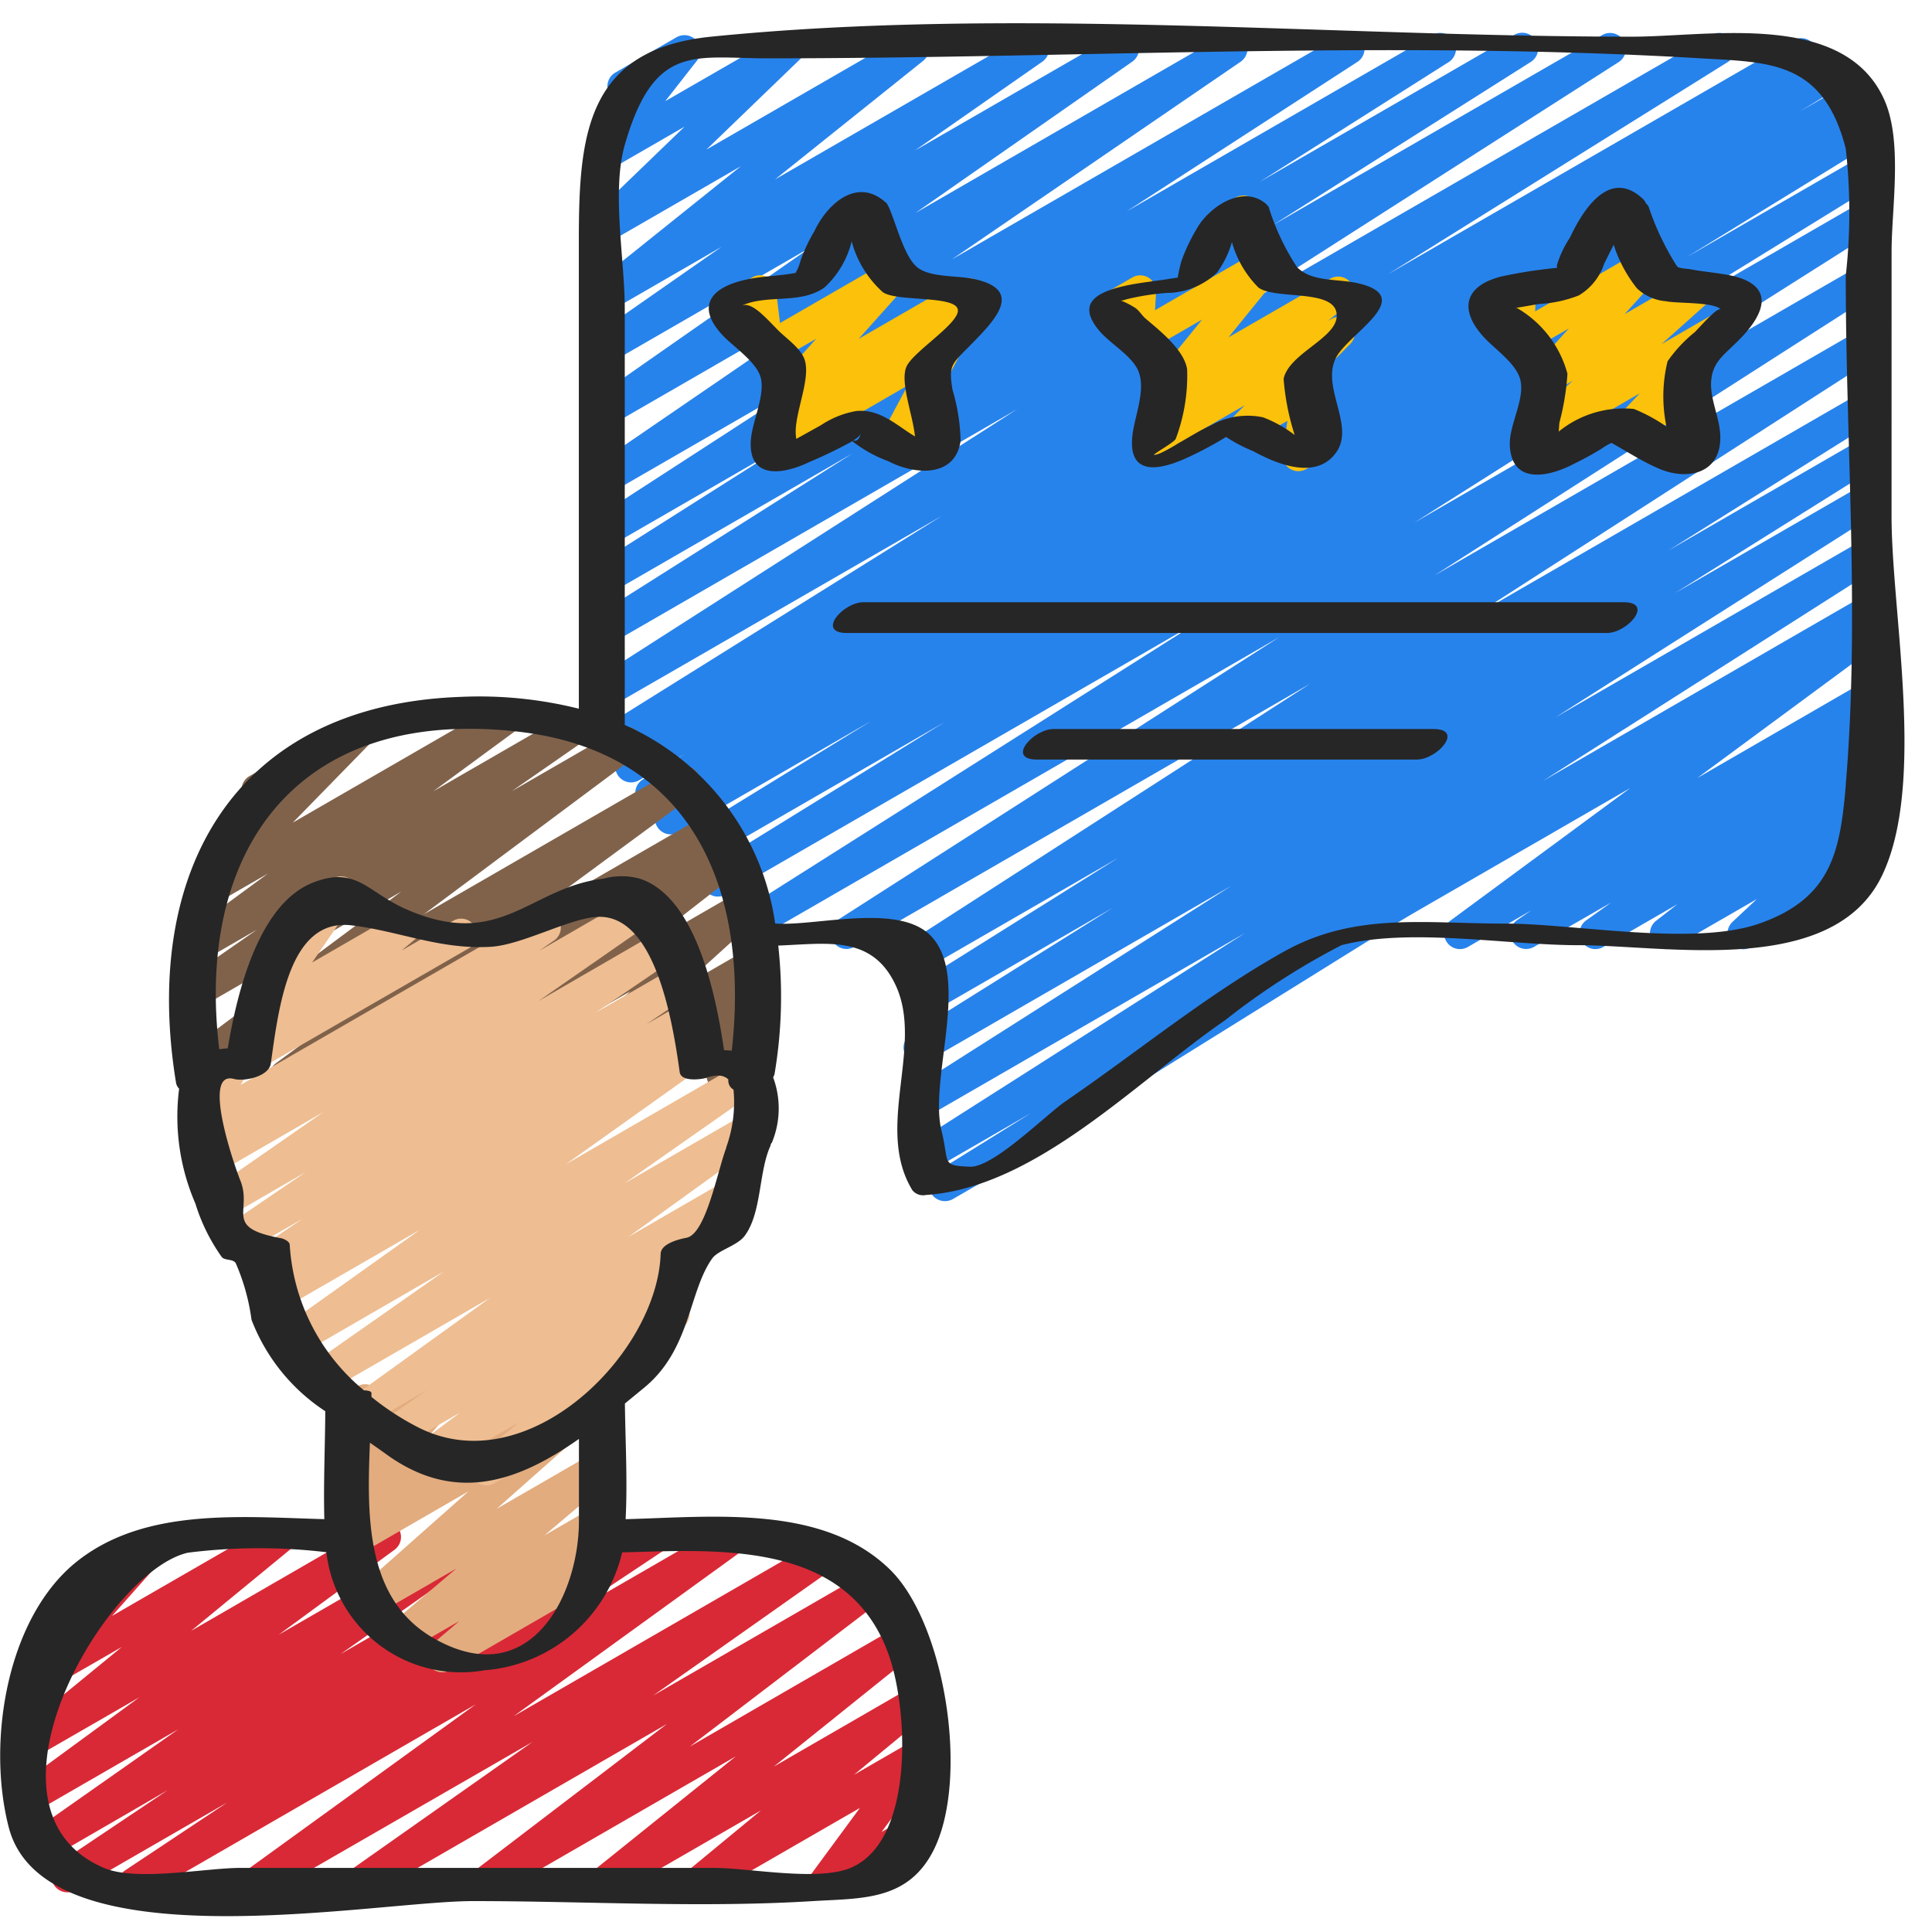
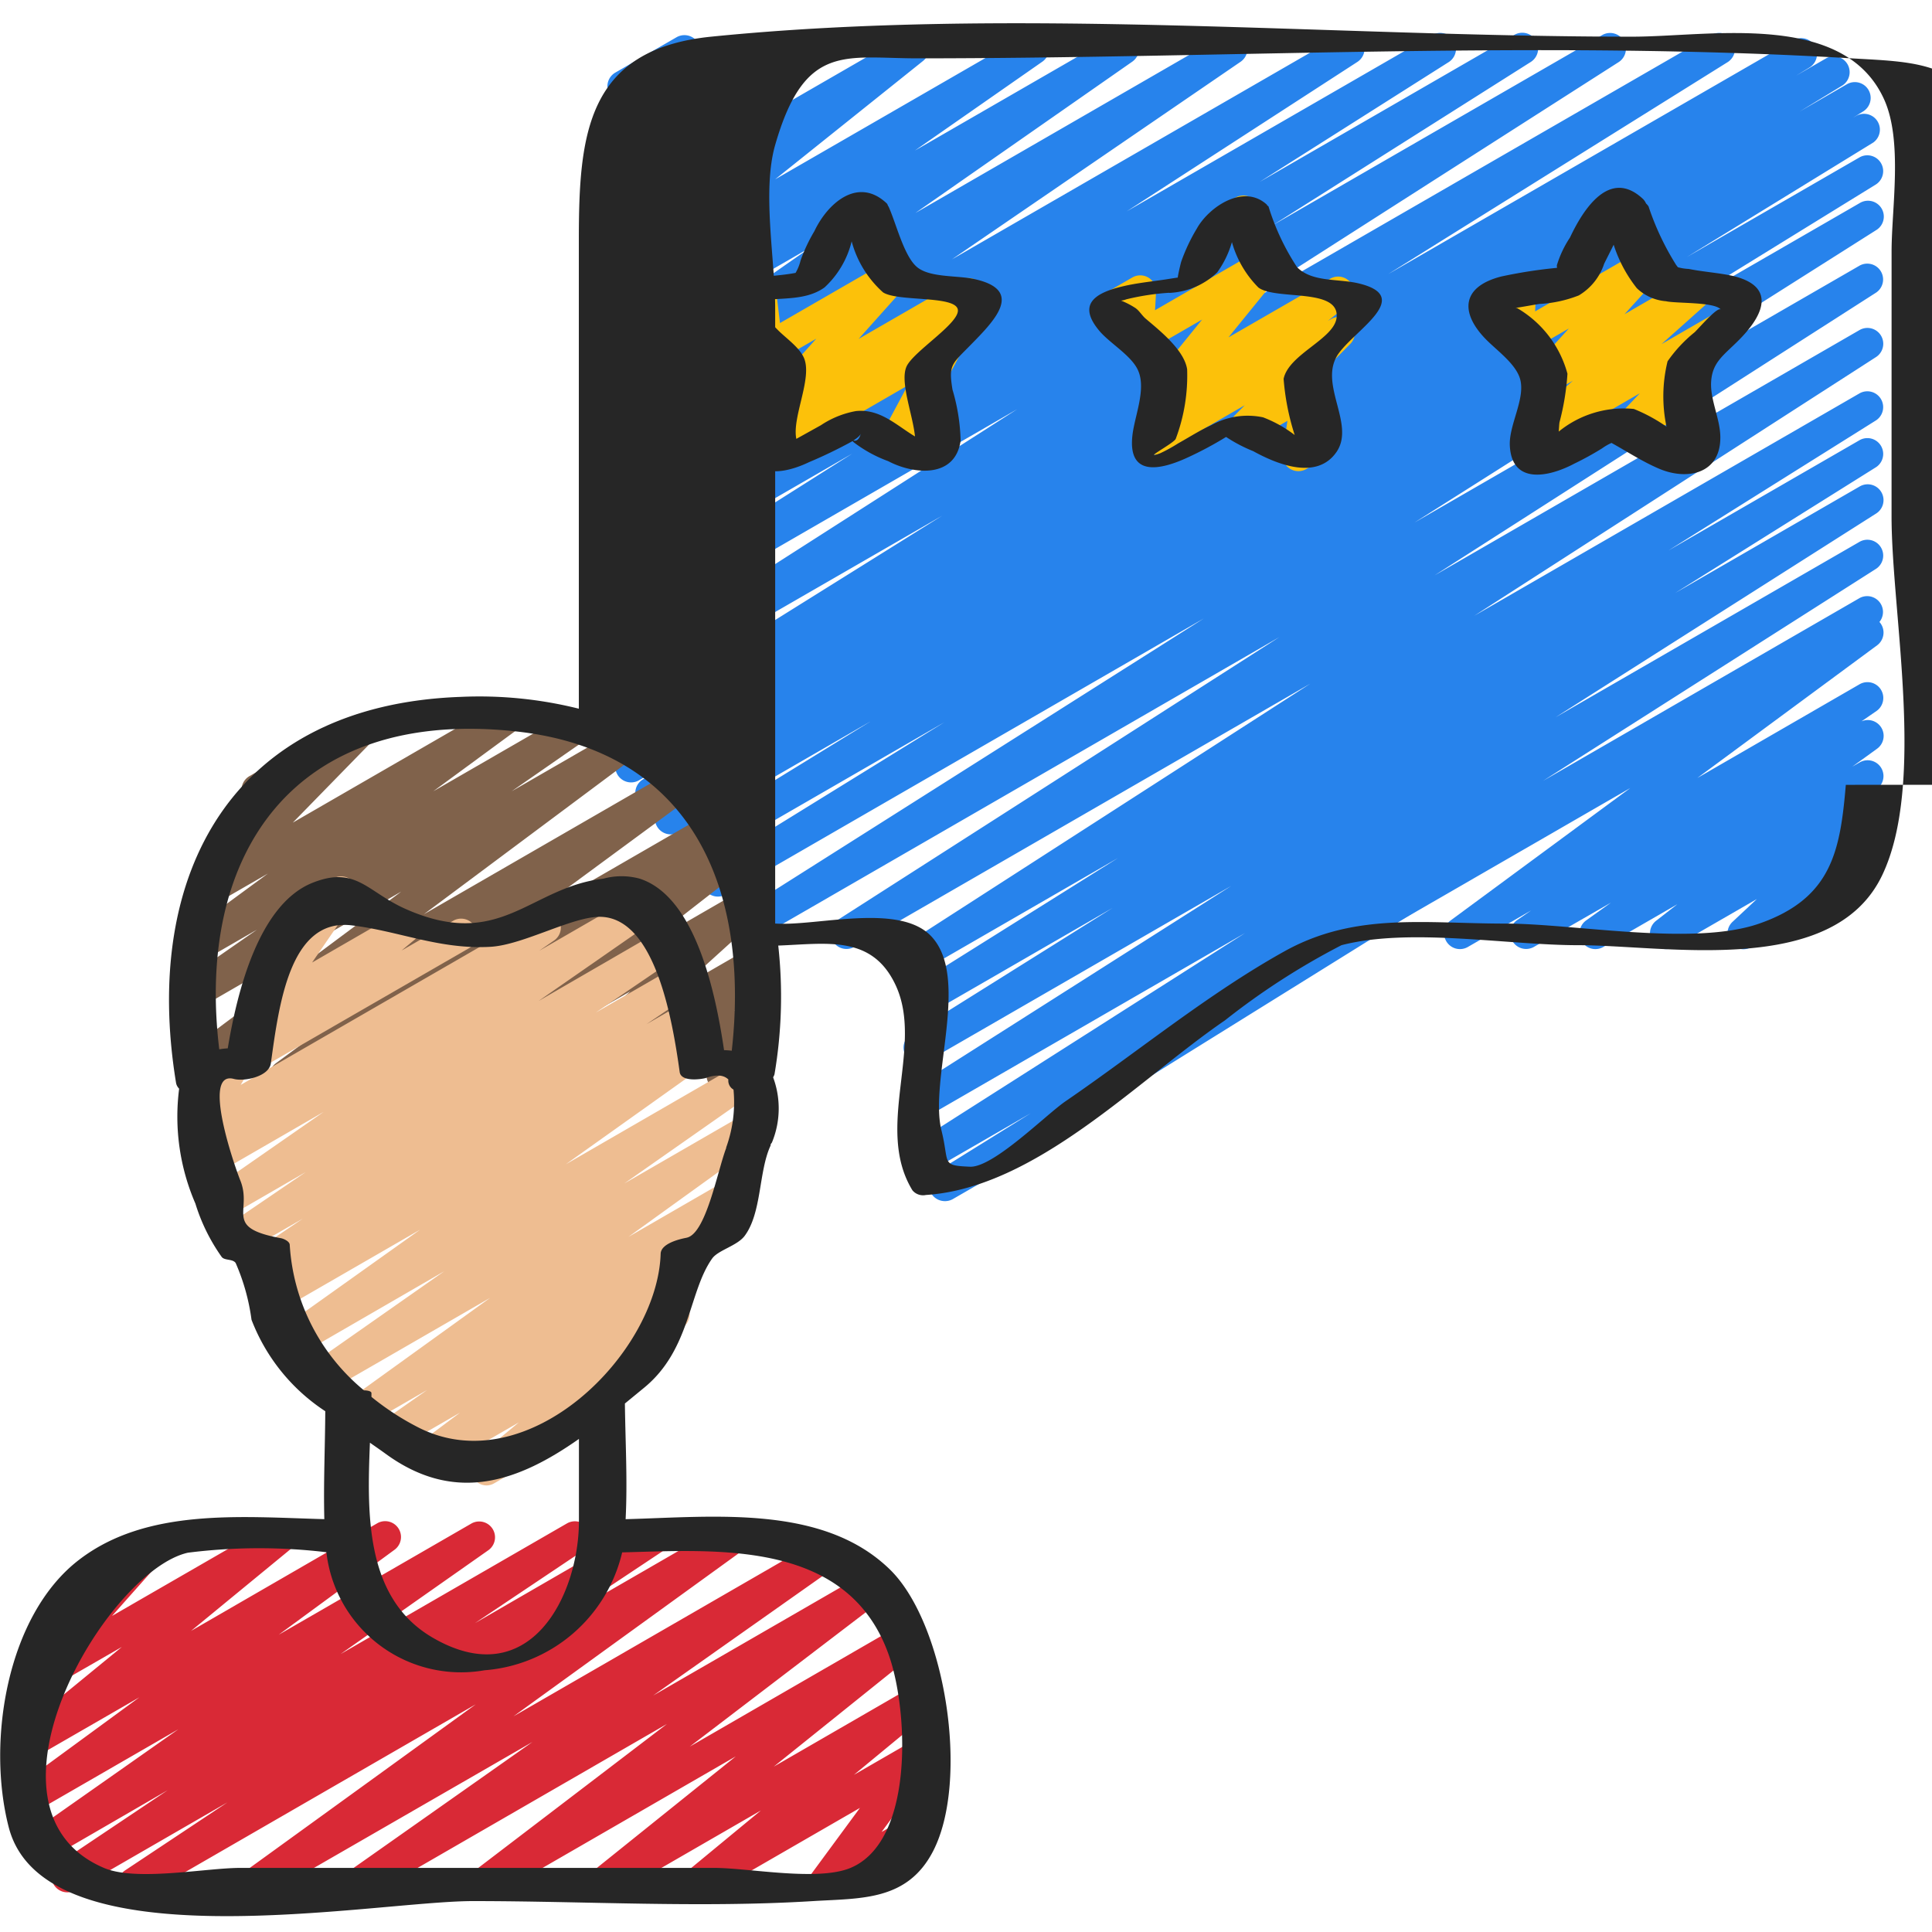
<svg xmlns="http://www.w3.org/2000/svg" version="1.1" width="512" height="512" x="0" y="0" viewBox="0 0 61 60" style="enable-background:new 0 0 512 512" xml:space="preserve" class="">
  <g>
    <g fill="none">
      <path fill="#2783ec" d="M42.524 29.472a.5.5 0 0 1-.25-.933l16.447-9.5a.5.5 0 0 1 .547.835l-5.678 4.19 5.131-2.964a.5.5 0 0 1 .533.844l-.483.333a.5.5 0 0 1 .493.864l-.781.565.238-.137a.5.5 0 0 1 .557.827l-.674.526.117-.068a.5.5 0 0 1 .591.8l-.762.716.011-.006a.5.5 0 0 1 .5.865L55.3 29.4a.5.5 0 0 1-.592-.8l.762-.714-2.624 1.514a.5.5 0 0 1-.558-.827l.672-.523-2.339 1.35a.5.5 0 0 1-.543-.838l.785-.562-2.437 1.4a.5.5 0 0 1-.533-.844l.451-.311-2 1.155a.5.5 0 0 1-.547-.835l5.678-4.185-8.7 5.021a.5.5 0 0 1-.251.071z" opacity="1" data-original="#2783ec" />
      <path fill="#2783ec" d="M29.832 37.424a.5.5 0 0 1-.264-.925l2.979-1.852-3.247 1.874a.5.5 0 0 1-.519-.855l10.531-6.707-10.033 5.794a.5.5 0 0 1-.518-.855l10.117-6.429-9.6 5.541a.5.5 0 0 1-.515-.857l6.363-3.985-5.848 3.376a.5.5 0 0 1-.515-.856l6.54-4.1-6.112 3.528a.5.5 0 0 1-.52-.852l12.7-8.178L26.967 29.4a.5.5 0 0 1-.52-.853l13.946-8.931-16.437 9.491a.5.5 0 0 1-.518-.855l14.574-9.227-15.1 8.719a.5.5 0 0 1-.513-.858l7.425-4.586-7.685 4.436a.5.5 0 0 1-.512-.858l5.886-3.617-6.1 3.524a.5.5 0 0 1-.51-.859l.338-.206-.447.257a.5.5 0 0 1-.51-.859l1.346-.82-1.473.849a.5.5 0 0 1-.509-.859l.43-.263-.542.313a.5.5 0 0 1-.514-.857l10.728-6.7-10.47 6.039a.5.5 0 0 1-.519-.853l13.357-8.548-12.838 7.412a.5.5 0 0 1-.517-.855l8.148-5.155-7.631 4.406a.5.5 0 0 1-.517-.855l5.977-3.789-5.46 3.152a.5.5 0 0 1-.522-.852l7.3-4.729-6.774 3.91a.5.5 0 0 1-.532-.844l9.122-6.246-8.59 4.959a.5.5 0 0 1-.536-.843L25.6 7.305l-6.323 3.65a.5.5 0 0 1-.536-.843l4.041-2.819-3.5 2.022a.5.5 0 0 1-.562-.823l4.669-3.742-4.11 2.372a.5.5 0 0 1-.6-.792l2.934-2.83-2.334 1.346a.5.5 0 0 1-.643-.741l1.079-1.381a.525.525 0 0 1-.47-.249.5.5 0 0 1 .183-.683L21.361.676a.5.5 0 0 1 .644.74l-1 1.278L24.639.6a.5.5 0 0 1 .6.792l-2.934 2.83L28.582.6a.5.5 0 0 1 .563.823l-4.672 3.74L32.382.6a.5.5 0 0 1 .536.842l-4.032 2.812L35.221.6a.5.5 0 0 1 .536.842L28.9 6.226 38.646.6a.5.5 0 0 1 .533.844l-9.124 6.245L42.34.6a.5.5 0 0 1 .522.852l-7.287 4.721L45.233.6a.5.5 0 0 1 .518.854l-5.98 3.79L47.816.6a.5.5 0 0 1 .518.855l-8.15 5.156L50.6.6a.5.5 0 0 1 .519.853L37.754 10 54.042.6a.5.5 0 0 1 .515.856l-10.729 6.7L56.622.771a.5.5 0 0 1 .51.86l-.426.26.958-.553a.5.5 0 0 1 .51.859l-1.358.828 1.5-.867a.5.5 0 0 1 .51.86l-.32.2.126-.072a.5.5 0 0 1 .514.854l-5.885 3.615 5.459-3.151a.5.5 0 0 1 .512.858L51.809 9.9l6.911-3.99a.5.5 0 0 1 .517.856L44.658 16 58.72 7.883a.5.5 0 0 1 .519.853l-13.945 8.931L58.72 9.916a.5.5 0 0 1 .52.853l-12.692 8.173 12.172-7.027a.5.5 0 0 1 .515.856l-6.558 4.111 6.044-3.489a.5.5 0 0 1 .515.856l-6.346 3.975 5.831-3.367a.5.5 0 0 1 .518.855l-10.128 6.437 9.61-5.547a.5.5 0 0 1 .518.854l-10.522 6.7 10-5.775a.5.5 0 0 1 .513.857L33.722 35.1a.5.5 0 0 1-.23.292l-3.41 1.969a.5.5 0 0 1-.25.063z" opacity="1" data-original="#2783ec" />
      <path fill="#d92936" d="M4.226 59.471a.5.5 0 0 1-.277-.916l3.232-2.148-4.79 2.765a.5.5 0 0 1-.529-.849l3.432-2.3L1.5 58.221a.5.5 0 0 1-.537-.842L5.63 54.1l-4.35 2.51a.5.5 0 0 1-.545-.836L4.4 53.09l-3.122 1.8a.5.5 0 0 1-.567-.819L3.847 51.5l-2.486 1.431a.5.5 0 0 1-.624-.765l1.79-2.015a.5.5 0 0 1-.394-.911l2.545-1.469a.5.5 0 0 1 .624.764L3.538 50.52 8.6 47.6a.5.5 0 0 1 .567.818l-3.134 2.575 5.882-3.4a.5.5 0 0 1 .545.836L8.8 51.114l6.089-3.514a.5.5 0 0 1 .537.841l-4.674 3.284L17.9 47.6a.5.5 0 0 1 .529.848l-3.433 2.3 5.443-3.148a.5.5 0 0 1 .527.848L17.732 50.6l5.194-3a.5.5 0 0 1 .543.838l-7.256 5.252 9.636-5.563a.5.5 0 0 1 .538.841l-5.764 4.066 6.68-3.856a.5.5 0 0 1 .553.83l-6.077 4.638 6.6-3.813a.5.5 0 0 1 .563.822l-4.511 3.623L28.72 52.8a.5.5 0 0 1 .568.818l-2.326 1.919 1.759-1.015a.5.5 0 0 1 .652.73l-1.538 2.09.8-.462a.5.5 0 0 1 .5.865L26.266 59.4a.5.5 0 0 1-.653-.729l1.538-2.089-4.883 2.818a.5.5 0 0 1-.569-.818l2.325-1.919-4.741 2.737a.5.5 0 0 1-.563-.822l4.511-3.623-7.7 4.445a.5.5 0 0 1-.553-.83l6.079-4.638-9.472 5.468a.5.5 0 0 1-.538-.84l5.765-4.06-8.501 4.9a.5.5 0 0 1-.543-.838l7.253-5.25L4.476 59.4a.5.5 0 0 1-.25.071z" opacity="1" data-original="#d92936" class="" />
-       <path fill="#e2ac7f" d="M13.962 52.3a.5.5 0 0 1-.324-.88l.862-.736-1.613.93a.5.5 0 0 1-.574-.814l2.093-1.774-2.513 1.451a.5.5 0 0 1-.581-.806l3.482-3.085-3.486 2.014a.5.5 0 0 1-.561-.825l.423-.336a.5.5 0 0 1-.517-.808l.872-1-.245.14a.5.5 0 0 1-.727-.58l.233-.758a.5.5 0 0 1-.006-.87l.5-.291a.5.5 0 0 1 .728.58l-.128.417 1.742-1a.5.5 0 0 1 .627.76l-.872 1 3.07-1.772a.5.5 0 0 1 .561.824l-.347.275 1.919-1.107a.5.5 0 0 1 .581.807l-3.48 3.083 3.036-1.753a.5.5 0 0 1 .573.814l-2.1 1.778 1.526-.88a.5.5 0 0 1 .574.812l-.858.734.122-.071a.5.5 0 0 1 .5.866l-4.847 2.8a.49.49 0 0 1-.245.061z" opacity="1" data-original="#e2ac7f" class="" />
      <path fill="#80624b" d="M9.009 33.972a.5.5 0 0 1-.3-.9l5.36-3.946L6.5 33.494a.5.5 0 0 1-.549-.833l6.719-5.011-6.37 3.679a.5.5 0 0 1-.535-.843l2.352-1.636-1.779 1.027a.5.5 0 0 1-.546-.836L8.46 27.08 6.6 28.153a.5.5 0 0 1-.608-.782l2.518-2.577-.116.066a.5.5 0 1 1-.5-.865l3.26-1.883a.5.5 0 0 1 .608.783l-2.517 2.578 6.561-3.788a.5.5 0 0 1 .546.836l-2.671 1.962 4.294-2.478a.5.5 0 0 1 .535.843l-2.355 1.635 3.395-1.959a.5.5 0 0 1 .549.833l-6.717 5.01 7.984-4.609a.5.5 0 0 1 .547.835l-5.358 3.944 5.921-3.418a.5.5 0 0 1 .531.846l-.566.386.531-.306a.5.5 0 0 1 .557.827l-3.287 2.564 3.208-1.852a.5.5 0 0 1 .586.8l-2.536 2.3 2.179-1.258a.5.5 0 0 1 .62.768l-1.111 1.224.472-.273a.5.5 0 0 1 .681.687l-.35.592a.5.5 0 0 1 .047.889l-.981.567a.5.5 0 0 1-.681-.687l.137-.231-1.6.921a.5.5 0 0 1-.62-.769l1.113-1.214-3.456 2a.5.5 0 0 1-.586-.8l2.537-2.3-5.385 3.1a.5.5 0 0 1-.558-.827l3.288-2.564-5.884 3.4a.5.5 0 0 1-.531-.845l.561-.383L9.259 33.9a.493.493 0 0 1-.25.072z" opacity="1" data-original="#80624b" />
      <path fill="#eebd91" d="M15.365 46.4a.5.5 0 0 1-.318-.884l1.334-1.105-2.65 1.529a.5.5 0 0 1-.549-.833l1.346-1.007-1.822 1.051a.5.5 0 0 1-.537-.841l1.317-.923-1.719.992a.5.5 0 0 1-.542-.838l4.25-3.063-5.134 2.963A.5.5 0 0 1 9.8 42.6l4.225-2.961-4.717 2.728a.5.5 0 0 1-.54-.84l4.493-3.2-4.409 2.544a.5.5 0 0 1-.528-.849l.481-.32-.093.053a.5.5 0 0 1-.53-.847l1.378-.931-1.909 1.1a.5.5 0 0 1-.531-.846l2.535-1.726-2.475 1.43a.5.5 0 0 1-.535-.843l3.574-2.485-3.369 1.945a.5.5 0 0 1-.535-.844l.482-.333-.339.2a.5.5 0 0 1-.681-.686l.34-.576a.5.5 0 0 1-.21-.931l1.266-.731a.493.493 0 0 1 .6.082.5.5 0 0 1 .076.6l-.249.421 9.369-5.408a.5.5 0 0 1 .534.843l-.481.332 3.021-1.743a.5.5 0 0 1 .535.843l-3.574 2.484 3.8-2.2a.5.5 0 0 1 .532.846l-2.527 1.721 2.465-1.423a.5.5 0 0 1 .53.846l-1.389.94 1.18-.681a.5.5 0 0 1 .527.849l-.47.313.165-.094a.5.5 0 0 1 .54.839l-4.493 3.2 5.539-3.2a.5.5 0 0 1 .537.842l-4.229 2.964 3.837-2.215a.5.5 0 0 1 .542.838l-4.247 3.062 3.022-1.746a.5.5 0 0 1 .537.842l-1.9 1.33a.5.5 0 0 1 .311.901l-1.342 1.005.556-.321a.5.5 0 0 1 .568.818l-3.5 2.9.017.027a.5.5 0 0 1-.183.682l-2.324 1.342a.491.491 0 0 1-.24.068z" opacity="1" data-original="#eebd91" />
      <path fill="#eebd91" d="M7.893 33.351a.5.5 0 0 1-.321-.884l.651-.543a.5.5 0 0 1-.444-.782l1.566-2.28a.5.5 0 0 1-.078-.9l1.254-.725a.5.5 0 0 1 .663.716l-1.33 1.937 2.671-1.542a.5.5 0 0 1 .571.816l-.417.348 1.632-.942a.5.5 0 0 1 .5.866l-6.668 3.847a.5.5 0 0 1-.25.068z" opacity="1" data-original="#eebd91" />
      <g fill="#fcc10a">
        <path d="M24.429 14.034a.5.5 0 0 1-.306-.9l.567-.44a.525.525 0 0 1-.433-.182.5.5 0 0 1 .016-.65l1.5-1.669-1.294.747a.5.5 0 0 1-.746-.37L23.6 9.5l-.259.149a.5.5 0 1 1-.5-.865l.911-.526a.5.5 0 0 1 .746.37l.129 1.072 3.355-1.936a.5.5 0 0 1 .622.766L27.11 10.2l3.214-1.855a.5.5 0 0 1 .556.828l-.893.691a.5.5 0 0 1 .379.733l-.9 1.684a.5.5 0 0 1 .237.933l-1.193.689a.5.5 0 0 1-.691-.669l.839-1.562-3.976 2.3a.491.491 0 0 1-.253.062zM26.521 7.1a.5.5 0 0 1-.25-.933l.717-.415a.5.5 0 1 1 .5.865l-.717.415a.5.5 0 0 1-.25.068zM41 14.376a.5.5 0 0 1-.5-.576l.149-1.012-1.058.61a.5.5 0 0 1-.606-.784l.317-.32-2.595 1.5a.5.5 0 0 1-.562-.823l.7-.556a.5.5 0 0 1-.54-.792l1.65-2.033-1.791 1.034a.5.5 0 0 1-.749-.462l.033-.571-.107.061a.5.5 0 1 1-.5-.865l.911-.526a.5.5 0 0 1 .749.462l-.033.572L39.8 7.371a.5.5 0 0 1 .638.748l-1.651 2.033L42 8.3a.5.5 0 0 1 .563.823l-.636.508.1-.057a.5.5 0 0 1 .606.784l-1.059 1.071a.5.5 0 0 1 .214.487l-.167 1.128a.5.5 0 0 1 .2.931l-.581.336a.5.5 0 0 1-.24.065zM38.521 7.1a.5.5 0 0 1-.25-.933l.717-.415a.5.5 0 1 1 .5.865l-.717.415a.5.5 0 0 1-.25.068zM53 14.376a.5.5 0 0 1-.283-.088.5.5 0 0 1-.217-.488l.147-.914-.976.563a.5.5 0 0 1-.612-.777l.717-.755-3.05 1.761a.5.5 0 0 1-.582-.806l1.516-1.351-.644.372a.5.5 0 0 1-.621-.769l1.139-1.253-1.352.78a.5.5 0 0 1-.75-.454l.026-.611-.123.07a.5.5 0 1 1-.5-.865l.911-.526a.5.5 0 0 1 .75.454l-.026.612L51.81 7.4a.5.5 0 0 1 .62.769l-1.138 1.252 2.1-1.215a.5.5 0 0 1 .583.806l-1.515 1.353 1.81-1.045a.5.5 0 0 1 .612.778l-1.323 1.392.033.022A.5.5 0 0 1 53.8 12l-.168 1.041a.5.5 0 0 1 .191.929l-.581.336a.5.5 0 0 1-.242.07zM50.521 7.1a.5.5 0 0 1-.25-.933l.717-.415a.5.5 0 1 1 .5.865l-.717.415a.5.5 0 0 1-.25.068z" fill="#fcc10a" opacity="1" data-original="#fcc10a" />
      </g>
      <path fill="#262626" d="M26.943 13.455c.333.257.704.461 1.1.605.811.426 2.116.548 2.287-.645a6.125 6.125 0 0 0-.256-1.611c-.126-.77-.031-.8.522-1.362.773-.788 1.8-1.783.144-2.136-.526-.112-1.388-.038-1.788-.375-.416-.35-.662-1.4-.9-1.914 0-.006-.011-.008-.014-.014A.2.2 0 0 0 28 5.924c-.913-.866-1.874 0-2.286.873a5.193 5.193 0 0 0-.437.928c-.033.137-.087.27-.158.391-.521.1-1.079.1-1.592.219-1.142.259-1.532.873-.712 1.75.344.369 1.114.866 1.214 1.383.113.585-.3 1.379-.325 1.98-.051 1.192 1.017 1.039 1.84.644.47-.197.93-.42 1.377-.666.007.012.011.015.022.029zm0-.046c.128-.083.219-.159.235-.218-.055.209-.149.239-.234.218zm-1.8-.052c-.143-.682.517-1.917.24-2.558-.146-.337-.578-.629-.826-.882-.444-.453-.842-.906-1.152-.76.809-.38 1.863-.032 2.629-.582.422-.39.72-.896.856-1.455a3.3 3.3 0 0 0 .992 1.612c.456.293 2.2.1 2.352.513s-1.405 1.345-1.615 1.835.205 1.522.27 2.2c-.584-.349-1.106-.885-1.871-.8a2.929 2.929 0 0 0-1.1.446zM35.935 11.2c.256.586-.1 1.41-.177 2.016-.158 1.27.744 1.188 1.734.732.42-.193.827-.41 1.22-.652.27.179.557.329.857.449.7.386 2 .95 2.633.02.605-.893-.621-2.184.077-3.124.566-.764 2.34-1.781.619-2.193-.653-.157-1.465-.029-1.946-.513a7.474 7.474 0 0 1-.9-1.914c-.009-.021-.03-.021-.042-.033s0-.011 0-.016c-.729-.691-1.839.055-2.222.745-.2.331-.365.682-.494 1.047-.01.035-.083.324-.109.5-.126.018-.253.038-.378.058-.388.059-.784.1-1.168.177-.977.2-1.682.546-.932 1.443.331.397 1.024.786 1.228 1.258zm.978-2.452a2.334 2.334 0 0 0 1.519-.648 3.08 3.08 0 0 0 .464-.956c.151.542.44 1.035.836 1.434.549.412 2.56 0 2.47.942-.065.684-1.51 1.154-1.674 1.942.047.603.164 1.198.35 1.773a3.957 3.957 0 0 0-1-.559 2.373 2.373 0 0 0-1.639.25c-.357.162-.7.384-1.04.573a4.76 4.76 0 0 1-.568.312c-.618.232.409-.3.49-.452.265-.702.387-1.45.361-2.2-.094-.612-.867-1.222-1.312-1.6-.117-.1-.206-.263-.337-.344a2.508 2.508 0 0 0-.438-.224.658.658 0 0 0 .166-.04 7.754 7.754 0 0 1 1.354-.207zM54.549 8.179c-.408-.075-.824-.106-1.23-.188a1.5 1.5 0 0 1-.33-.05l-.015-.006c-.014-.019-.026-.037-.052-.069a8.482 8.482 0 0 1-.872-1.849.493.493 0 0 0-.078-.092.507.507 0 0 0-.089-.135c-1.069-1.014-1.91.352-2.314 1.211a3.3 3.3 0 0 0-.414.877c0 .026.002.053.006.079-.592.056-1.18.148-1.761.273-1.265.324-1.3 1.149-.487 1.981.36.368.982.8 1.093 1.3.138.615-.364 1.416-.336 2.051.056 1.256 1.239 1 2.036.577.3-.145.592-.305.875-.481.094-.068.194-.126.3-.173.489.27.962.581 1.47.8.9.4 1.971.186 1.966-.975 0-.583-.329-1.188-.29-1.768.043-.626.411-.831.9-1.33.886-.899 1.085-1.764-.378-2.033zM53.51 9.987a4.409 4.409 0 0 0-.859.921 4.643 4.643 0 0 0-.034 2.063 5.166 5.166 0 0 0-1.031-.559 3.246 3.246 0 0 0-2.372.715c.01-.115.014-.23.025-.294a7.991 7.991 0 0 0 .251-1.533 3.433 3.433 0 0 0-1.583-2.069.342.342 0 0 0-.057-.009c.254-.036.51-.088.752-.125a3.957 3.957 0 0 0 1.247-.27c.379-.226.663-.581.8-1 .095-.193.2-.395.3-.6.159.498.407.963.731 1.372.25.24.576.385.922.412.323.075 1.539.016 1.73.263-.094-.099-.605.492-.822.713z" opacity="1" data-original="#262626" class="" />
-       <path fill="#262626" d="M59.724 7.44c0-1.361.359-3.489-.235-4.8C58.221-.172 53.974.658 51.539.658c-9.541 0-19.594-.953-29.086 0-3.946.4-4.177 3.111-4.177 6.439v14.779a12.954 12.954 0 0 0-3.729-.373c-7.169.255-10.073 5.544-8.991 12.171.01.076.046.146.1.2a6.9 6.9 0 0 0 .513 3.626 5.9 5.9 0 0 0 .825 1.678c.087.131.353.06.447.2.25.57.418 1.173.5 1.791a6.035 6.035 0 0 0 2.329 2.888c-.006 1.128-.059 2.275-.03 3.408-2.625-.071-5.609-.363-7.751 1.289C.219 50.5-.427 54.48.276 57.194c1.13 4.369 11.485 2.33 14.658 2.33 3.556 0 7.19.22 10.74 0 1.51-.093 2.97 0 3.785-1.573 1.168-2.258.385-7.2-1.365-8.9-2.11-2.053-5.551-1.659-8.341-1.585.062-1.209-.008-2.447-.023-3.652l.615-.505c1.463-1.206 1.393-3.022 2.141-4.074.189-.265.791-.4 1.026-.715.543-.73.439-2.028.815-2.844.01-.021 0-.034.01-.053s.032-.037.039-.058c.269-.655.28-1.387.034-2.05a.441.441 0 0 0 .043-.094c.229-1.343.269-2.712.119-4.066 1.535-.057 2.955-.34 3.7 1.237.914 1.928-.673 4.515.537 6.491.103.124.266.18.424.147 3.479-.227 6.685-3.625 9.441-5.512a22.72 22.72 0 0 1 3.681-2.375c2.159-.561 5.247 0 7.468 0 2.782 0 8.048 1.033 9.6-2.2 1.393-2.9.3-8.287.3-11.34zM16.272 22.591c5.713.613 7.389 5.147 6.832 10.084a2.106 2.106 0 0 0-.243-.017c-.253-1.714-.874-4.834-2.661-5.415a2.181 2.181 0 0 0-1.151 0c-2.324.272-3.245 2.288-6.245.955-1.213-.538-1.558-1.373-2.937-.825-1.693.676-2.378 3.427-2.676 5.227a2.03 2.03 0 0 0-.268.031c-.748-6.131 2.318-10.795 9.349-10.04zM28.1 51.865c.577 1.759.749 5.777-1.245 6.611-1.037.433-3.208 0-4.313 0H7.593c-1.094 0-3.29.437-4.313 0-4.349-1.861.076-9.377 2.654-9.952a17.984 17.984 0 0 1 4.371-.015 4.279 4.279 0 0 0 4.995 3.727 4.843 4.843 0 0 0 4.344-3.722c3.007-.074 7.213-.425 8.456 3.351zm-9.821-4.346c0 2.367-1.559 5.462-4.612 3.691-2.124-1.233-2.082-3.851-1.987-6.158.174.121.346.241.512.361 2.212 1.605 4.221.83 6.087-.481zm3.4-8.939c-.229.042-.81.183-.82.506-.1 3.151-4.194 7.228-7.637 5.49a8.333 8.333 0 0 1-1.494-.971v-.119c0-.056-.1-.084-.237-.088a6.457 6.457 0 0 1-2.343-4.592c0-.114-.2-.2-.284-.213-1.829-.336-.882-.851-1.278-1.827-.171-.423-1.242-3.482-.2-3.2.322.088 1.108-.073 1.166-.493.255-1.85.6-4.588 2.545-4.357 1.5.178 2.777.77 4.39.678 1.048-.06 2.624-.981 3.5-.946 1.7.069 2.242 3.23 2.473 4.9.043.313.653.235.826.188.327-.117.56-.1.711.047a.324.324 0 0 0 .162.319c.06.619-.02 1.243-.231 1.828v.018c-.28.74-.641 2.719-1.254 2.832zm36.6-14.3c-.177 2.074-.437 3.58-2.734 4.381-2.077.724-5.834 0-8.014 0-2.554 0-4.751-.361-6.972.873-2.412 1.341-4.647 3.183-6.924 4.742-.6.411-2.273 2.092-3.009 2.061-.927-.039-.639-.093-.9-1.143-.4-1.608.916-4.8-.316-6.125-1.006-1.08-3.63-.317-4.935-.41a8.1 8.1 0 0 0-4.749-6.269V9.223c0-1.514-.419-3.687 0-5.146.928-3.229 2.206-2.735 4.5-2.735 9.771 0 19.726-.581 29.478 0 2.158.128 3.863.073 4.573 2.852.15 1.335.15 2.682 0 4.017-.001 5.289.448 10.789-.001 16.066z" opacity="1" data-original="#262626" class="" />
-       <path fill="#262626" d="M51.262 18.514h-24c-.642 0-1.5.972-.524.972h24c.642 0 1.5-.972.524-.972zM45.263 22.518h-12c-.637 0-1.5.964-.526.964h12c.637 0 1.502-.964.526-.964z" opacity="1" data-original="#262626" class="" />
+       <path fill="#262626" d="M59.724 7.44c0-1.361.359-3.489-.235-4.8C58.221-.172 53.974.658 51.539.658c-9.541 0-19.594-.953-29.086 0-3.946.4-4.177 3.111-4.177 6.439v14.779a12.954 12.954 0 0 0-3.729-.373c-7.169.255-10.073 5.544-8.991 12.171.01.076.046.146.1.2a6.9 6.9 0 0 0 .513 3.626 5.9 5.9 0 0 0 .825 1.678c.087.131.353.06.447.2.25.57.418 1.173.5 1.791a6.035 6.035 0 0 0 2.329 2.888c-.006 1.128-.059 2.275-.03 3.408-2.625-.071-5.609-.363-7.751 1.289C.219 50.5-.427 54.48.276 57.194c1.13 4.369 11.485 2.33 14.658 2.33 3.556 0 7.19.22 10.74 0 1.51-.093 2.97 0 3.785-1.573 1.168-2.258.385-7.2-1.365-8.9-2.11-2.053-5.551-1.659-8.341-1.585.062-1.209-.008-2.447-.023-3.652l.615-.505c1.463-1.206 1.393-3.022 2.141-4.074.189-.265.791-.4 1.026-.715.543-.73.439-2.028.815-2.844.01-.021 0-.034.01-.053s.032-.037.039-.058c.269-.655.28-1.387.034-2.05a.441.441 0 0 0 .043-.094c.229-1.343.269-2.712.119-4.066 1.535-.057 2.955-.34 3.7 1.237.914 1.928-.673 4.515.537 6.491.103.124.266.18.424.147 3.479-.227 6.685-3.625 9.441-5.512a22.72 22.72 0 0 1 3.681-2.375c2.159-.561 5.247 0 7.468 0 2.782 0 8.048 1.033 9.6-2.2 1.393-2.9.3-8.287.3-11.34zM16.272 22.591c5.713.613 7.389 5.147 6.832 10.084a2.106 2.106 0 0 0-.243-.017c-.253-1.714-.874-4.834-2.661-5.415a2.181 2.181 0 0 0-1.151 0c-2.324.272-3.245 2.288-6.245.955-1.213-.538-1.558-1.373-2.937-.825-1.693.676-2.378 3.427-2.676 5.227a2.03 2.03 0 0 0-.268.031c-.748-6.131 2.318-10.795 9.349-10.04zM28.1 51.865c.577 1.759.749 5.777-1.245 6.611-1.037.433-3.208 0-4.313 0H7.593c-1.094 0-3.29.437-4.313 0-4.349-1.861.076-9.377 2.654-9.952a17.984 17.984 0 0 1 4.371-.015 4.279 4.279 0 0 0 4.995 3.727 4.843 4.843 0 0 0 4.344-3.722c3.007-.074 7.213-.425 8.456 3.351zm-9.821-4.346c0 2.367-1.559 5.462-4.612 3.691-2.124-1.233-2.082-3.851-1.987-6.158.174.121.346.241.512.361 2.212 1.605 4.221.83 6.087-.481zm3.4-8.939c-.229.042-.81.183-.82.506-.1 3.151-4.194 7.228-7.637 5.49a8.333 8.333 0 0 1-1.494-.971v-.119c0-.056-.1-.084-.237-.088a6.457 6.457 0 0 1-2.343-4.592c0-.114-.2-.2-.284-.213-1.829-.336-.882-.851-1.278-1.827-.171-.423-1.242-3.482-.2-3.2.322.088 1.108-.073 1.166-.493.255-1.85.6-4.588 2.545-4.357 1.5.178 2.777.77 4.39.678 1.048-.06 2.624-.981 3.5-.946 1.7.069 2.242 3.23 2.473 4.9.043.313.653.235.826.188.327-.117.56-.1.711.047a.324.324 0 0 0 .162.319c.06.619-.02 1.243-.231 1.828v.018c-.28.74-.641 2.719-1.254 2.832zm36.6-14.3c-.177 2.074-.437 3.58-2.734 4.381-2.077.724-5.834 0-8.014 0-2.554 0-4.751-.361-6.972.873-2.412 1.341-4.647 3.183-6.924 4.742-.6.411-2.273 2.092-3.009 2.061-.927-.039-.639-.093-.9-1.143-.4-1.608.916-4.8-.316-6.125-1.006-1.08-3.63-.317-4.935-.41V9.223c0-1.514-.419-3.687 0-5.146.928-3.229 2.206-2.735 4.5-2.735 9.771 0 19.726-.581 29.478 0 2.158.128 3.863.073 4.573 2.852.15 1.335.15 2.682 0 4.017-.001 5.289.448 10.789-.001 16.066z" opacity="1" data-original="#262626" class="" />
    </g>
  </g>
</svg>